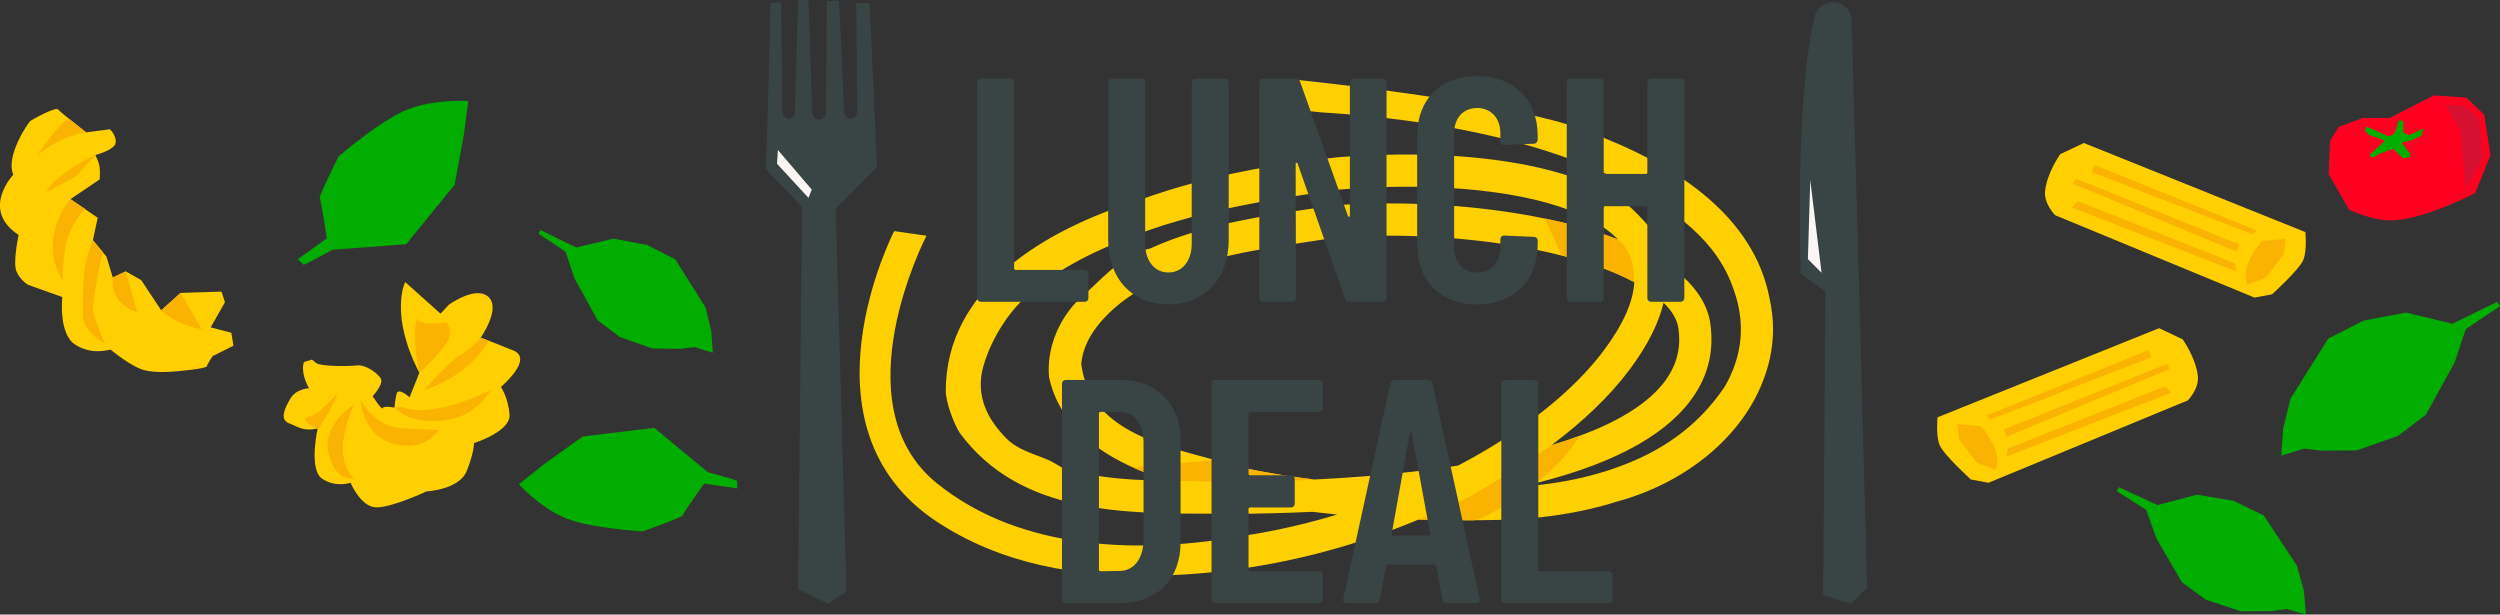
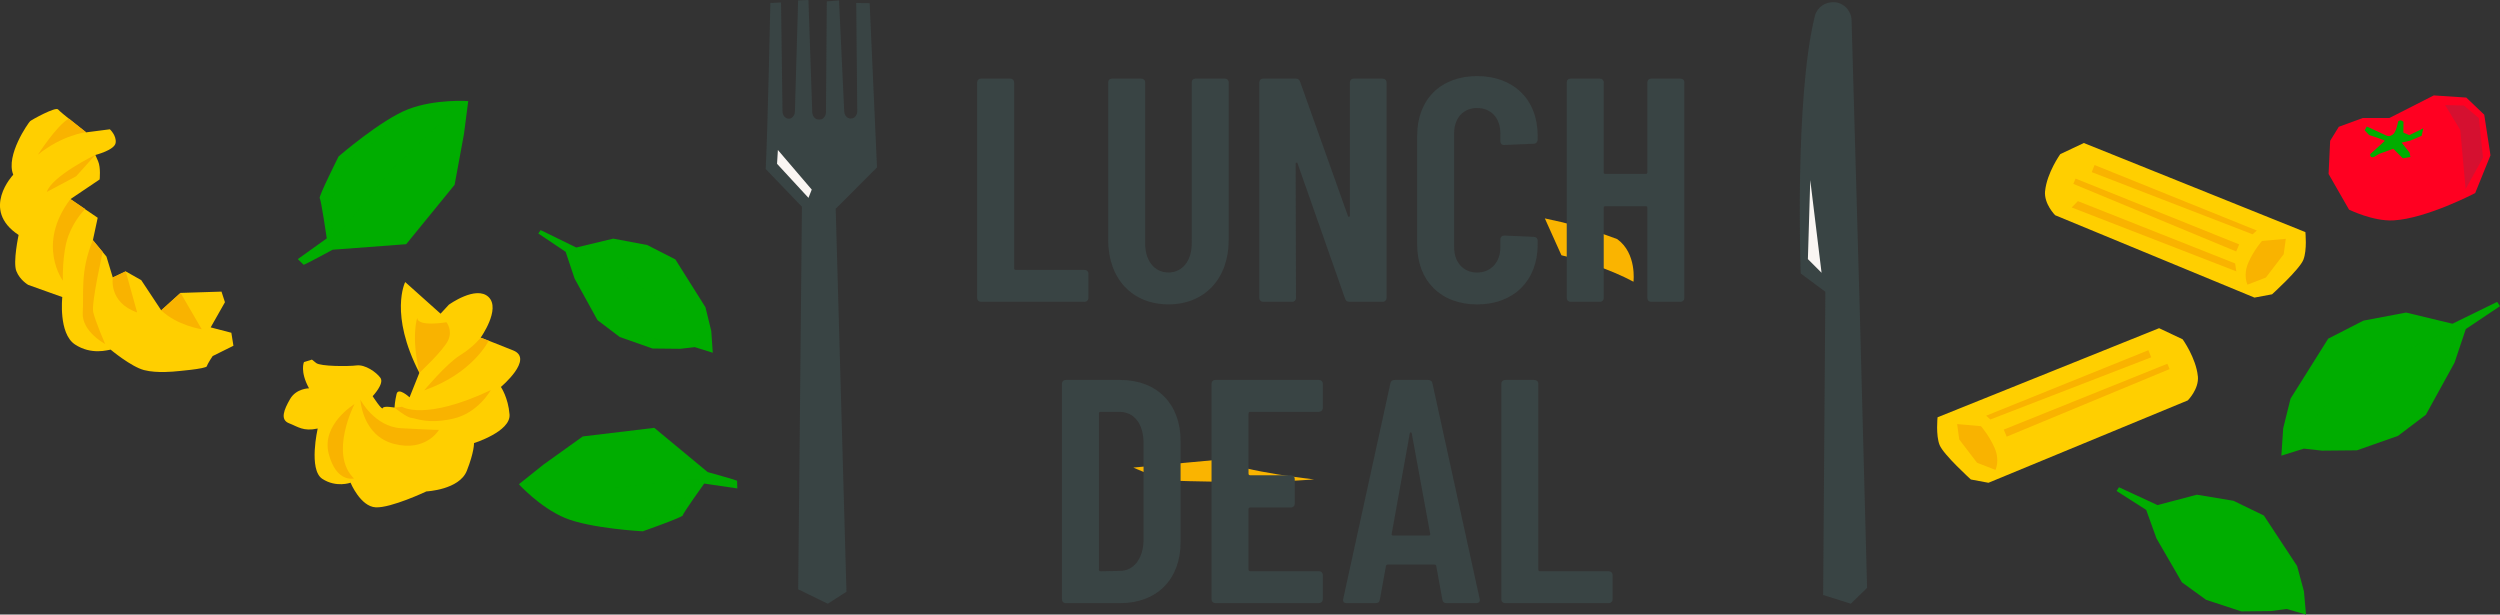
<svg xmlns="http://www.w3.org/2000/svg" viewBox="0 0 601.57 147.88">
  <rect x="0" y="0" width="601.57" height="147.88" fill="#333333" stroke="none" />
  <defs>
    <style>.e{fill:#fab400;}.f{fill:#f9b300;}.g,.h{fill:#00ad00;}.i{fill:#ffcf00;}.j{fill:#ffd000;}.k{fill:#ff0021;}.l{fill:#faf6f3;}.m{fill:#d51030;}.n{fill:#394444;}.h{mix-blend-mode:multiply;opacity:.8;}.o{isolation:isolate;}</style>
  </defs>
  <g class="o">
    <g id="a" />
    <g id="b">
      <g>
-         <path class="j" d="M215.18,55.61l7.76,1.11s-21.07,40.48,2.48,59.55c20.34,16.46,49.41,17.15,74.6,12.54,2.4-.38,4.8-.82,7.22-1.31,4.82-.99,9.68-2.22,14.54-3.69-2.01-.2-3.99-.41-5.93-.65-3.35,.15-6.67,.27-9.98,.35-1.65,.03-3.29,.07-4.93,.1-2.62-.03-5.29-.02-7.99-.01-22.66,.06-47.58,.12-62-19.41-1.47-2.31-3.37-7.42-3.37-10.13,0-24.76,24.04-38.78,45.77-45.63,2.61-.96,5.25-1.86,7.92-2.68,13.34-4.12,27.32-6.55,40.96-7.94,2.43-.18,4.86-.33,7.28-.44,4.85-.2,9.66-.25,14.38-.12,11.55,.33,29.83,2.02,42.64,8.85,2.13,1.14,4.11,2.42,5.89,3.86,3.89,3.76,7.76,7.63,8.3,13.33,1.59,1.05,3.01,2.14,4.25,3.28,3.75,3.4,5.97,7.18,6.57,11.24,.82,5.65-.14,10.92-2.87,15.71-.91,1.59-2.01,3.14-3.31,4.63-1.91,2.18-4.18,4.19-6.79,6.03-1.3,.92-2.69,1.81-4.13,2.64-4.37,2.52-9.4,4.69-14.93,6.55-4.23,1.42-8.75,2.66-13.49,3.73,3.78-.27,7.43-.72,10.93-1.38,5.25-.98,10.17-2.39,14.67-4.21,1.51-.6,2.96-1.25,4.37-1.95,8.05-4.01,14.24-9.42,19-16.49,.85-1.44,1.57-2.92,2.14-4.42,1.15-3.01,1.76-6.13,1.77-9.3,.01-3.05-.51-6.12-1.57-9.17-4.01-12.59-14.84-19.55-24.97-25.4-2.26-1.22-4.68-2.41-7.24-3.55-16.15-7.16-38.33-12.38-67.02-14.18-.91-.06-4.24-.43-6.92-.75-2-.23-3.41-2.07-3.12-4.06,.27-1.9,2-3.24,3.92-3.04,12,1.27,52.32,5.88,68.62,11.88,2.14,.79,4.21,1.61,6.22,2.47,17.22,7.03,35.01,18.64,38.9,37.83,.71,3.08,.93,5.8,.92,8.02-.01,1.84-.18,3.67-.5,5.49-.32,1.83-.79,3.65-1.43,5.45-5.21,15.23-19.91,26.07-35.38,30.28-2.72,.87-5.59,1.63-8.6,2.26-6.02,1.27-12.62,2.05-19.77,2.22-6.78,.15-13.35,.13-19.67-.06-12.24,5.13-25.54,9.04-39.07,11.26-2.71,.44-5.43,.82-8.16,1.14-2.73,.32-5.48,.57-8.22,.75-2.74,.18-5.49,.29-8.22,.33-18.29,.32-36.65-2.64-52.4-13.13-34.3-22.84-10.06-69.77-10.06-69.77m123.41-10.69c-2.64,0-5.3,.06-7.99,.17-2.69,.11-5.39,.27-8.09,.5-12.61,1.75-25.89,3.79-38.59,7.43-2.55,.72-5.06,1.51-7.54,2.38-10.05,3.75-19.34,7.62-27.84,14.58-5.41,4.25-9.96,11.3-11.92,18.22-2.15,7.58,1.93,13.18,3.99,15.57,2.48,2.88,3.68,3.91,9.88,6.19,4.22,1.55,4.05,2.4,6.52,3.07,7.94,2.14,16.76,2.6,24.03,2.6-12.38-3.87-25.54-10.83-28.6-24.9-.15-1.69-.09-3.39,.17-5.07,.77-5.03,3.28-9.87,6.76-13.35,5.42-4.64,10.06-10.83,17.48-12.56,2.28-1.04,4.63-1.96,7.03-2.78,12-4.12,25.3-5.79,37.19-7.57,2.17-.17,4.37-.27,6.57-.35,15.38-.51,30.89,.77,44.31,3.58,5.28,1.11,10.24,2.45,14.74,4.01,.91,.32,1.8,.64,2.66,.98-7.15-7.43-23.55-11.99-45.68-12.62-1.67-.05-3.37-.08-5.08-.08m-4.67,11.77c-2.07,0-4.14,.03-6.21,.1-2.06,.06-4.11,.17-6.14,.32-12.72,2.15-27.84,3.57-40.42,9.02-2.1,.91-4.12,1.93-6.05,3.08-5.34,3.09-11.24,7.91-13.74,13.76-.62,1.47-1.03,3-1.17,4.58,2.26,18.02,23.93,20.35,37.55,24.69,1.91,.43,3.88,.83,5.89,1.2,4.01,.75,8.22,1.41,12.59,1.94,8.42-.41,16.33-1.04,23.7-1.88,3.8-.44,7.45-.93,10.95-1.48,15.06-7.88,27.49-17.59,35.03-27.66,4.66-6.21,7.12-11.72,7.37-16.47-2.62-1.4-5.67-2.72-9.13-3.92-2.56-.89-5.32-1.71-8.21-2.45-12.23-3.12-27.13-4.82-42.01-4.82m66.4,16.13c-1.11,4.67-3.64,10.04-8.23,16.17-4.75,6.33-11.16,12.46-18.78,18.13,2.38-.71,4.64-1.46,6.76-2.24,8.87-3.27,15.46-7.23,19.46-11.81,3.7-4.23,5.12-8.85,4.35-14.13-.3-2.07-1.52-4.13-3.56-6.12" />
        <path class="e" d="M371.73,52.55l3.99,8.87c2.9,.74,5.65,1.55,8.21,2.45,3.45,1.2,6.51,2.52,9.13,3.92,0,0,.86-6.82-3.92-10.26-.86-.33-1.75-.65-2.67-.97-4.5-1.57-9.46-2.91-14.74-4.01" />
        <path class="j" d="M315.88,115.33c.11,.01,.22,.03,.34,.04-.11-.01-.22-.03-.34-.04m-43.14-2.8c.78,.36,1.56,.69,2.35,1-.79-.32-1.58-.65-2.35-1m24.24-.54c.26,.08,.51,.16,.77,.25,.61,.13,1.22,.27,1.84,.39-.86-.2-1.73-.41-2.6-.64" />
        <path class="e" d="M292.41,110.69l-19.71,1.82s.02,.01,.04,.01c.78,.35,1.56,.68,2.35,1,1.87,.73,3.8,1.36,5.94,2.1,0,0,7.85,.32,17.14,.32,6,0,12.61-.13,18.06-.57l-.34-.04c-5.94-.74-11.03-1.48-16.29-2.7-.62-.13-1.23-.27-1.84-.4-.26-.08-.51-.16-.77-.24-1.49-.39-3-.82-4.57-1.3" />
        <path class="j" d="M368.24,116.91c-.73,.08-1.48,.14-2.22,.2,.74-.05,1.47-.11,2.2-.18l.02-.02m1.3-.64c-1.16,.29-2.33,.57-3.52,.84,1.24-.27,2.59-.13,3.47-.8,.01,0,.03-.02,.05-.03" />
-         <path class="e" d="M380.08,104.88c-2.12,.79-4.38,1.53-6.76,2.24,0,0-21.08,14.78-32,17.87,3.97,.13,8.1,.21,12.18,.21h.98c2.19,0,9.31-4.33,13.73-8.26-.72,.07-1.46,.13-2.19,.18,1.19-.27,2.36-.55,3.52-.84,7.28-5.55,10.54-11.4,10.54-11.4" />
      </g>
      <g>
        <path class="n" d="M235.13,71.71V19.84c0-.54,.38-.92,.92-.92h7.06c.54,0,.92,.38,.92,.92v44.73c0,.23,.15,.38,.38,.38h16.57c.54,0,.92,.38,.92,.92v5.83c0,.54-.38,.92-.92,.92h-24.93c-.54,0-.92-.38-.92-.92Z" />
        <path class="n" d="M266.66,57.74V19.84c0-.54,.38-.92,.92-.92h7.06c.54,0,.92,.38,.92,.92V58.66c0,4.07,2.23,6.91,5.6,6.91s5.6-2.84,5.6-6.91V19.84c0-.54,.38-.92,.92-.92h7.06c.54,0,.92,.38,.92,.92V57.74c0,9.36-5.83,15.5-14.5,15.5s-14.5-6.14-14.5-15.5Z" />
        <path class="n" d="M325.74,18.92h6.98c.54,0,.92,.38,.92,.92v51.86c0,.54-.38,.92-.92,.92h-8.06c-.54,0-.84-.31-1-.77l-11.43-32.53c-.08-.31-.46-.23-.46,.08l.08,32.3c0,.54-.38,.92-.92,.92h-6.98c-.54,0-.92-.38-.92-.92V19.84c0-.54,.38-.92,.92-.92h7.9c.54,0,.84,.31,1,.77l11.51,32.3c.08,.31,.46,.23,.46-.08V19.84c0-.54,.38-.92,.92-.92Z" />
        <path class="n" d="M341.01,58.82v-26.16c0-8.82,5.75-14.35,14.42-14.35s14.58,5.52,14.58,14.35v.92c0,.54-.38,1-.92,1l-7.14,.31c-.54,0-.92-.31-.92-.92v-1.92c0-3.61-2.22-6.06-5.6-6.06s-5.52,2.46-5.52,6.06v27.47c0,3.61,2.22,6.06,5.52,6.06s5.6-2.46,5.6-6.06v-1.92c0-.54,.38-.92,.92-.92l7.14,.31c.54,0,.92,.38,.92,.92v.92c0,8.75-5.83,14.42-14.58,14.42s-14.42-5.68-14.42-14.42Z" />
        <path class="n" d="M397.32,18.92h7.06c.54,0,.92,.38,.92,.92v51.86c0,.54-.38,.92-.92,.92h-7.06c-.54,0-.92-.38-.92-.92v-21.71c0-.23-.15-.38-.38-.38h-9.74c-.23,0-.38,.15-.38,.38v21.71c0,.54-.38,.92-.92,.92h-7.06c-.54,0-.92-.38-.92-.92V19.84c0-.54,.38-.92,.92-.92h7.06c.54,0,.92,.38,.92,.92v21.64c0,.23,.15,.38,.38,.38h9.74c.23,0,.38-.15,.38-.38V19.84c0-.54,.38-.92,.92-.92Z" />
      </g>
      <g>
        <path class="n" d="M255.54,144.21v-51.86c0-.54,.38-.92,.92-.92h13.12c8.82,0,14.5,5.75,14.5,14.65v24.4c0,8.9-5.68,14.65-14.5,14.65h-13.12c-.54,0-.92-.38-.92-.92Zm9.28-6.75l4.6-.08c3.38,0,5.68-2.92,5.75-7.44v-23.32c0-4.6-2.22-7.52-5.83-7.52h-4.53c-.23,0-.38,.15-.38,.38v37.59c0,.23,.15,.38,.38,.38Z" />
        <path class="n" d="M317.38,99.1h-16.57c-.23,0-.38,.15-.38,.38v14.5c0,.23,.15,.38,.38,.38h9.82c.54,0,.92,.38,.92,.92v5.91c0,.54-.38,.92-.92,.92h-9.82c-.23,0-.38,.15-.38,.38v14.58c0,.23,.15,.38,.38,.38h16.57c.54,0,.92,.38,.92,.92v5.83c0,.54-.38,.92-.92,.92h-24.93c-.54,0-.92-.38-.92-.92v-51.86c0-.54,.38-.92,.92-.92h24.93c.54,0,.92,.38,.92,.92v5.83c0,.54-.38,.92-.92,.92Z" />
        <path class="n" d="M347.07,144.29l-1.46-8.06c0-.23-.23-.38-.46-.38h-11.2c-.23,0-.46,.15-.46,.38l-1.46,8.06c-.08,.61-.46,.84-1,.84h-6.98c-.61,0-1-.31-.84-1l11.35-51.86c.08-.54,.46-.84,1-.84h8.13c.54,0,.92,.31,1,.84l11.36,51.86c.15,.69-.23,1-.84,1h-7.13c-.54,0-.92-.23-1-.84Zm-11.82-15.42h8.52c.23,0,.46-.08,.38-.38l-4.45-24.24c-.08-.31-.38-.31-.46,0l-4.37,24.24c-.08,.31,.15,.38,.38,.38Z" />
        <path class="n" d="M361.26,144.21v-51.86c0-.54,.38-.92,.92-.92h7.06c.54,0,.92,.38,.92,.92v44.73c0,.23,.15,.38,.38,.38h16.57c.54,0,.92,.38,.92,.92v5.83c0,.54-.38,.92-.92,.92h-24.93c-.54,0-.92-.38-.92-.92Z" />
      </g>
      <path class="n" d="M184.25,40.64c.49-9.29,1.12-39.92,1.12-39.92l2.57-.12,.35,26.15c0,.9,.55,1.66,1.28,1.8,.89,.16,1.7-.66,1.71-1.76L192.05,.11l2.48-.11,.92,26.99c.03,.99,.7,1.78,1.52,1.77h.31c.82-.01,1.48-.83,1.47-1.82l.2-26.61,2.94-.23,1.25,26.68c.04,.96,.69,1.73,1.49,1.74h.15c.83,.01,1.5-.79,1.5-1.8l-.25-26.01,3.23,.06,1.77,39.53-9.94,9.93,2.59,92.16-4.49,2.89-7.12-3.48,.9-92.05-8.73-9.09Z" />
      <polygon class="l" points="186.98 39.42 194.54 47.61 195.33 45.62 187.18 36.09 186.98 39.42" />
      <path class="n" d="M441.34,.52c2.32,.15,4.13,2.04,4.2,4.36l1.95,69.12,1.78,67.46-3.91,3.81-6.66-2.1,.53-72.96-5.93-4.41s-1.53-42.03,3.4-61.92c.52-2.09,2.49-3.48,4.64-3.34" />
      <polygon class="l" points="438.32 65.64 435.03 62.35 435.6 43.33 438.32 65.64" />
      <g>
        <path class="g" d="M177.37,115.68c-.35-.21-7.08-2.08-7.08-2.08l-12.85-10.65-17.21,2.07-9.49,6.8-5.88,4.7s5.01,5.55,11.07,8.1c6.06,2.55,18.73,3.23,18.73,3.23,0,0,9.66-3.4,9.64-3.84s5.15-7.65,5.15-7.65l7.97,1.17-.06-1.87Z" />
        <path class="h" d="M128.8,117.28l19.2,.03,17.29-2h3.12s-1.56,2.15-1.89,2.6c-.33,.45-3.1,3.73-3.1,3.73l-6.57,2.86-5.65,1.18-7.93-1.72s-8.7-2.24-9.34-2.66c-.64-.42-5.13-4.01-5.13-4.01" />
      </g>
      <g>
        <polygon class="g" points="509.31 118.14 516.44 122.7 518.9 129.54 525.03 140.12 530.84 144.33 539.34 147.12 546.49 147.04 550.23 146.53 554.89 147.88 554.39 142.28 552.75 136.2 544.75 124.05 537.42 120.5 528.63 119.04 519.15 121.54 509.89 117.25 509.31 118.14" />
-         <path class="h" d="M516.88,121.59c.28,.18,2.15,3.63,2.15,3.63l7.09,14.21,5.57,3.56,9.84,1.88,8.58-.18,2.68,.7-8.26-8.67-15.31-9.77-12.34-5.37Z" />
      </g>
      <g>
        <polygon class="g" points="129.54 56.19 136.11 60.59 138.26 67.03 143.77 77.03 149.12 81.09 157 83.86 163.68 83.93 167.18 83.53 171.51 84.88 171.15 79.64 169.75 73.93 162.51 62.42 155.74 58.96 147.56 57.42 138.66 59.56 130.09 55.37 129.54 56.19" />
        <path class="h" d="M136.54,59.57c.26,.17,1.93,3.44,1.93,3.44l6.33,13.41,5.13,3.44,9.15,1.96h8.02l2.49,.72-7.54-8.26-14.1-9.44-11.42-5.26Z" />
      </g>
      <g>
        <polygon class="g" points="601.57 73.67 593.34 79.18 590.63 87.27 583.73 99.8 577.03 104.88 567.14 108.36 558.77 108.44 554.38 107.95 548.96 109.64 549.4 103.07 551.17 95.92 560.23 81.49 568.72 77.15 578.97 75.21 590.13 77.9 600.88 72.64 601.57 73.67" />
        <path class="h" d="M592.79,77.91c-.32,.22-2.42,4.31-2.42,4.31l-7.94,16.81-6.44,4.31-11.47,2.45h-10.05l-3.12,.9,9.45-10.36,17.67-11.83,14.31-6.59Z" />
      </g>
      <g>
        <path class="k" d="M568.59,28.38l-5.81,2.13-2.08,3.37-.38,7.98,4.92,8.58s5.83,2.88,10.74,2.59c7.96-.46,19.62-6.57,19.62-6.57l3.68-9.08-1.5-9.78-4.32-4.12-7.82-.52-10.68,5.43h-6.38Z" />
        <path class="g" d="M573.87,33.92c-.1-.28-3.8-1.43-3.8-1.43l-1.06-1.13,.5-.93,4.61,2.14c.53,.24,.91,.32,1.69-.22,.77-.54,1.23-3.02,1.23-3.02,.06-.31,.6-.47,.92-.28l.39,.24-.04,2.61,1.45,.62,3.36-1.65-.41,1.81-2.71,1.14-2.1,.5,1.9,2.39,.21,1.07-1.82,.31-2.31-2.3-3.38,1.23-1.21,.72c-.31,.18-.76,.11-.87-.15l-.09-.21c-.05-.12-.02-.26,.1-.37l3.42-3.11Z" />
        <polygon class="m" points="588.35 25.27 592.9 25.4 596.49 28.43 597.48 37.94 593.3 45.5 592.01 31.27 588.35 25.27" />
      </g>
      <g>
        <path class="g" d="M73.08,63.73c.42-.1,6.96-3.64,6.96-3.64l17.7-1.33,11.65-14.29,2.25-12.21,1.03-7.94s-7.94-.55-14.46,1.97c-6.52,2.52-16.73,11.35-16.73,11.35,0,0-4.89,9.73-4.55,10.06s1.7,9.66,1.7,9.66l-6.97,4.99,1.43,1.39Z" />
        <path class="h" d="M109.1,26.64l-14.72,14.15-11.77,14.3-2.39,2.31s-.4-2.8-.48-3.39c-.08-.59-.38-5.14-.38-5.14l2.93-7.04,3.46-5.07,7.34-4.54s8.32-4.7,9.12-4.86c.8-.16,6.89-.72,6.89-.72" />
      </g>
      <g>
        <path class="i" d="M76.44,103.14s-2.25,9.88,1.11,12.08c3.37,2.2,6.8,.93,6.8,.93,0,0,2.38,5.75,6.07,5.93,3.69,.18,12.18-3.83,12.18-3.83,0,0,7.92-.38,9.73-4.96,1.81-4.58,1.73-6.67,1.73-6.67,0,0,8.88-2.78,8.55-6.89-.33-4.1-2.08-6.62-2.08-6.62,0,0,8.02-6.73,2.98-8.78-5.04-2.05-7.85-3.08-7.85-3.08,0,0,4.91-6.89,1.9-9.78-3.01-2.88-9.55,1.85-9.55,1.85l-2,2.16-8.51-7.61s-3.9,7.68,3.41,21.84l-2.36,5.9s-2.71-2.53-3.12-.81c-.42,1.73-.5,3.28-.5,3.28,0,0-2.65-.51-2.83,.12-.18,.63-2.43-2.87-2.43-2.87,0,0,2.88-3.01,1.87-4.41-1.01-1.4-3.69-3.24-5.72-2.99-2.02,.26-8.72,.25-9.74-.58l-1.02-.82-1.92,.6s-1.02,2.23,1.22,6.31c0,0-3.06,0-4.55,2.57-1.49,2.57-2.45,4.98-.28,5.83,2.18,.84,3.44,2.03,6.9,1.28" />
        <path class="f" d="M86.72,96.17s3.38,6.51,9.8,6.87c9.1,.5,9.11,.39,9.11,.39,0,0-3.1,5.37-10.79,3.39-7.7-1.98-8.12-10.65-8.12-10.65" />
        <path class="f" d="M96.78,97.89s5.31,3.5,21.31-4.01c0,0-3.04,5.54-9.12,6.88-6.08,1.34-8.73-.08-9.96-.2-1.23-.12-4.07-2.48-4.07-2.48l1.85-.2Z" />
        <path class="f" d="M102.05,93.95s5.42-6.48,8.63-8.45c3.21-1.96,4.98-4.24,4.98-4.24l1.93,.73s-3.82,7.89-15.55,11.95" />
        <path class="f" d="M100.91,89.72s5.91-5.49,6.97-7.93c1.07-2.44-.46-4.25-.46-4.25,0,0-6.89,1.21-7.02-1.05,0,0-1.54,4.32,.52,13.22" />
        <path class="f" d="M85.3,97.24s-6.2,11.96-.13,17.89c0,0-4.23,1.13-6.07-5.94-1.84-7.07,6.2-11.96,6.2-11.96" />
-         <path class="f" d="M76.6,103.24s4.39-6.73,4.54-8.69c0,0-3.95,5.06-6.8,5.76-2.84,.7,2.26,2.93,2.26,2.93" />
      </g>
      <g>
        <path class="i" d="M50.71,78.75l1.55-2.73,1.87-3.3-.83-2.55-9.85,.31-4.65,4.2-4.81-7.27-3.74-2.11-3.11,1.47-1.52-5.03-3.27-3.93,1.16-5.41-6.57-4.48,7.04-4.74s.3-2.86-.37-4.38l-.66-1.51s4.65-1.17,4.88-2.93c.24-1.76-1.39-3.25-1.39-3.25l-5.73,.74s-6.19-4.83-6.74-5.52c-.55-.7-6.34,2.48-6.72,2.83-.39,.35-5.96,8.2-4.06,12.88,0,0-7.98,8.41,1.29,14.5,0,0-1.4,6.5-.55,8.68,.85,2.19,2.86,3.33,2.86,3.33l8.2,2.93s-.96,8.75,3.04,11.4c4.01,2.64,7.99,1.3,8.59,1.25,0,0,4.89,4.09,8.03,4.92,3.13,.83,7.6,.31,7.6,.31,0,0,7.35-.59,7.53-1.24,.18-.66,1.39-2.44,1.39-2.44l5-2.48-.5-3.13-4.96-1.29Z" />
        <path class="f" d="M15.13,67.54s-6.48-8.68,1.82-19.65l3.56,2.42s-2.47,2.25-4.04,6.41c-1.56,4.16-1.34,10.81-1.34,10.81" />
        <path class="f" d="M48.54,79.23s-5.94-.89-9.75-4.57l4.65-4.2,5.1,8.76Z" />
        <path class="f" d="M27.15,66.75s-1.12,6.01,5.85,8.43l-2.75-9.9-3.11,1.47Z" />
        <path class="f" d="M25.29,82.77s-5.69-3.03-5.38-7.59c.31-4.57-.68-9.87,2.44-17.4l2.37,2.85s-2.78,12.28-2.29,14.45c.48,2.17,2.86,7.69,2.86,7.69" />
        <path class="f" d="M22.96,37.25s-10.47,5.09-11.7,8.94l7.07-3.78,4.63-5.16Z" />
        <path class="f" d="M20.72,31.82s-5.65,.6-11.59,5.4c0,0,4.45-6.97,7.44-8.69l4.15,3.29Z" />
      </g>
      <g>
        <path class="i" d="M492.1,45.96c-.31,3.11,2.43,5.83,2.43,5.83l47.96,19.82,4.23-.79s6.59-5.96,7.53-8.3c.94-2.34,.49-6.67,.49-6.67l-53.31-21.44-5.67,2.68s-3.21,4.48-3.65,8.87" />
        <polygon class="f" points="538.81 58.81 538.09 60.51 498.9 44.25 499.44 42.97 538.81 58.81" />
        <polygon class="f" points="543.05 55.47 542.04 56.38 503.33 41.42 504.01 39.71 543.05 55.47" />
        <polygon class="f" points="537.83 63.39 538.12 65.3 498.5 49.92 500 48.4 537.83 63.39" />
        <path class="f" d="M550.03,57.47l-.51,3.71-4.28,5.6-4.43,1.72s-1.15-2.28,.24-5.37c1.39-3.1,3.25-5.15,3.25-5.15l5.73-.51Z" />
      </g>
      <g>
        <path class="i" d="M528.87,90.52c.31,3.11-2.43,5.83-2.43,5.83l-47.96,19.82-4.23-.79s-6.59-5.96-7.53-8.3c-.94-2.34-.49-6.67-.49-6.67l53.31-21.44,5.67,2.68s3.21,4.48,3.65,8.87" />
        <polygon class="f" points="482.16 103.37 482.87 105.07 522.07 88.81 521.53 87.53 482.16 103.37" />
        <polygon class="f" points="477.92 100.03 478.93 100.94 517.64 85.98 516.96 84.27 477.92 100.03" />
-         <polygon class="f" points="483.14 107.95 482.84 109.86 522.47 94.48 520.97 92.96 483.14 107.95" />
        <path class="f" d="M470.94,102.04l.51,3.71,4.28,5.6,4.43,1.72s1.15-2.28-.24-5.37c-1.39-3.1-3.25-5.15-3.25-5.15l-5.73-.51Z" />
      </g>
    </g>
    <g id="c" />
    <g id="d" />
  </g>
</svg>